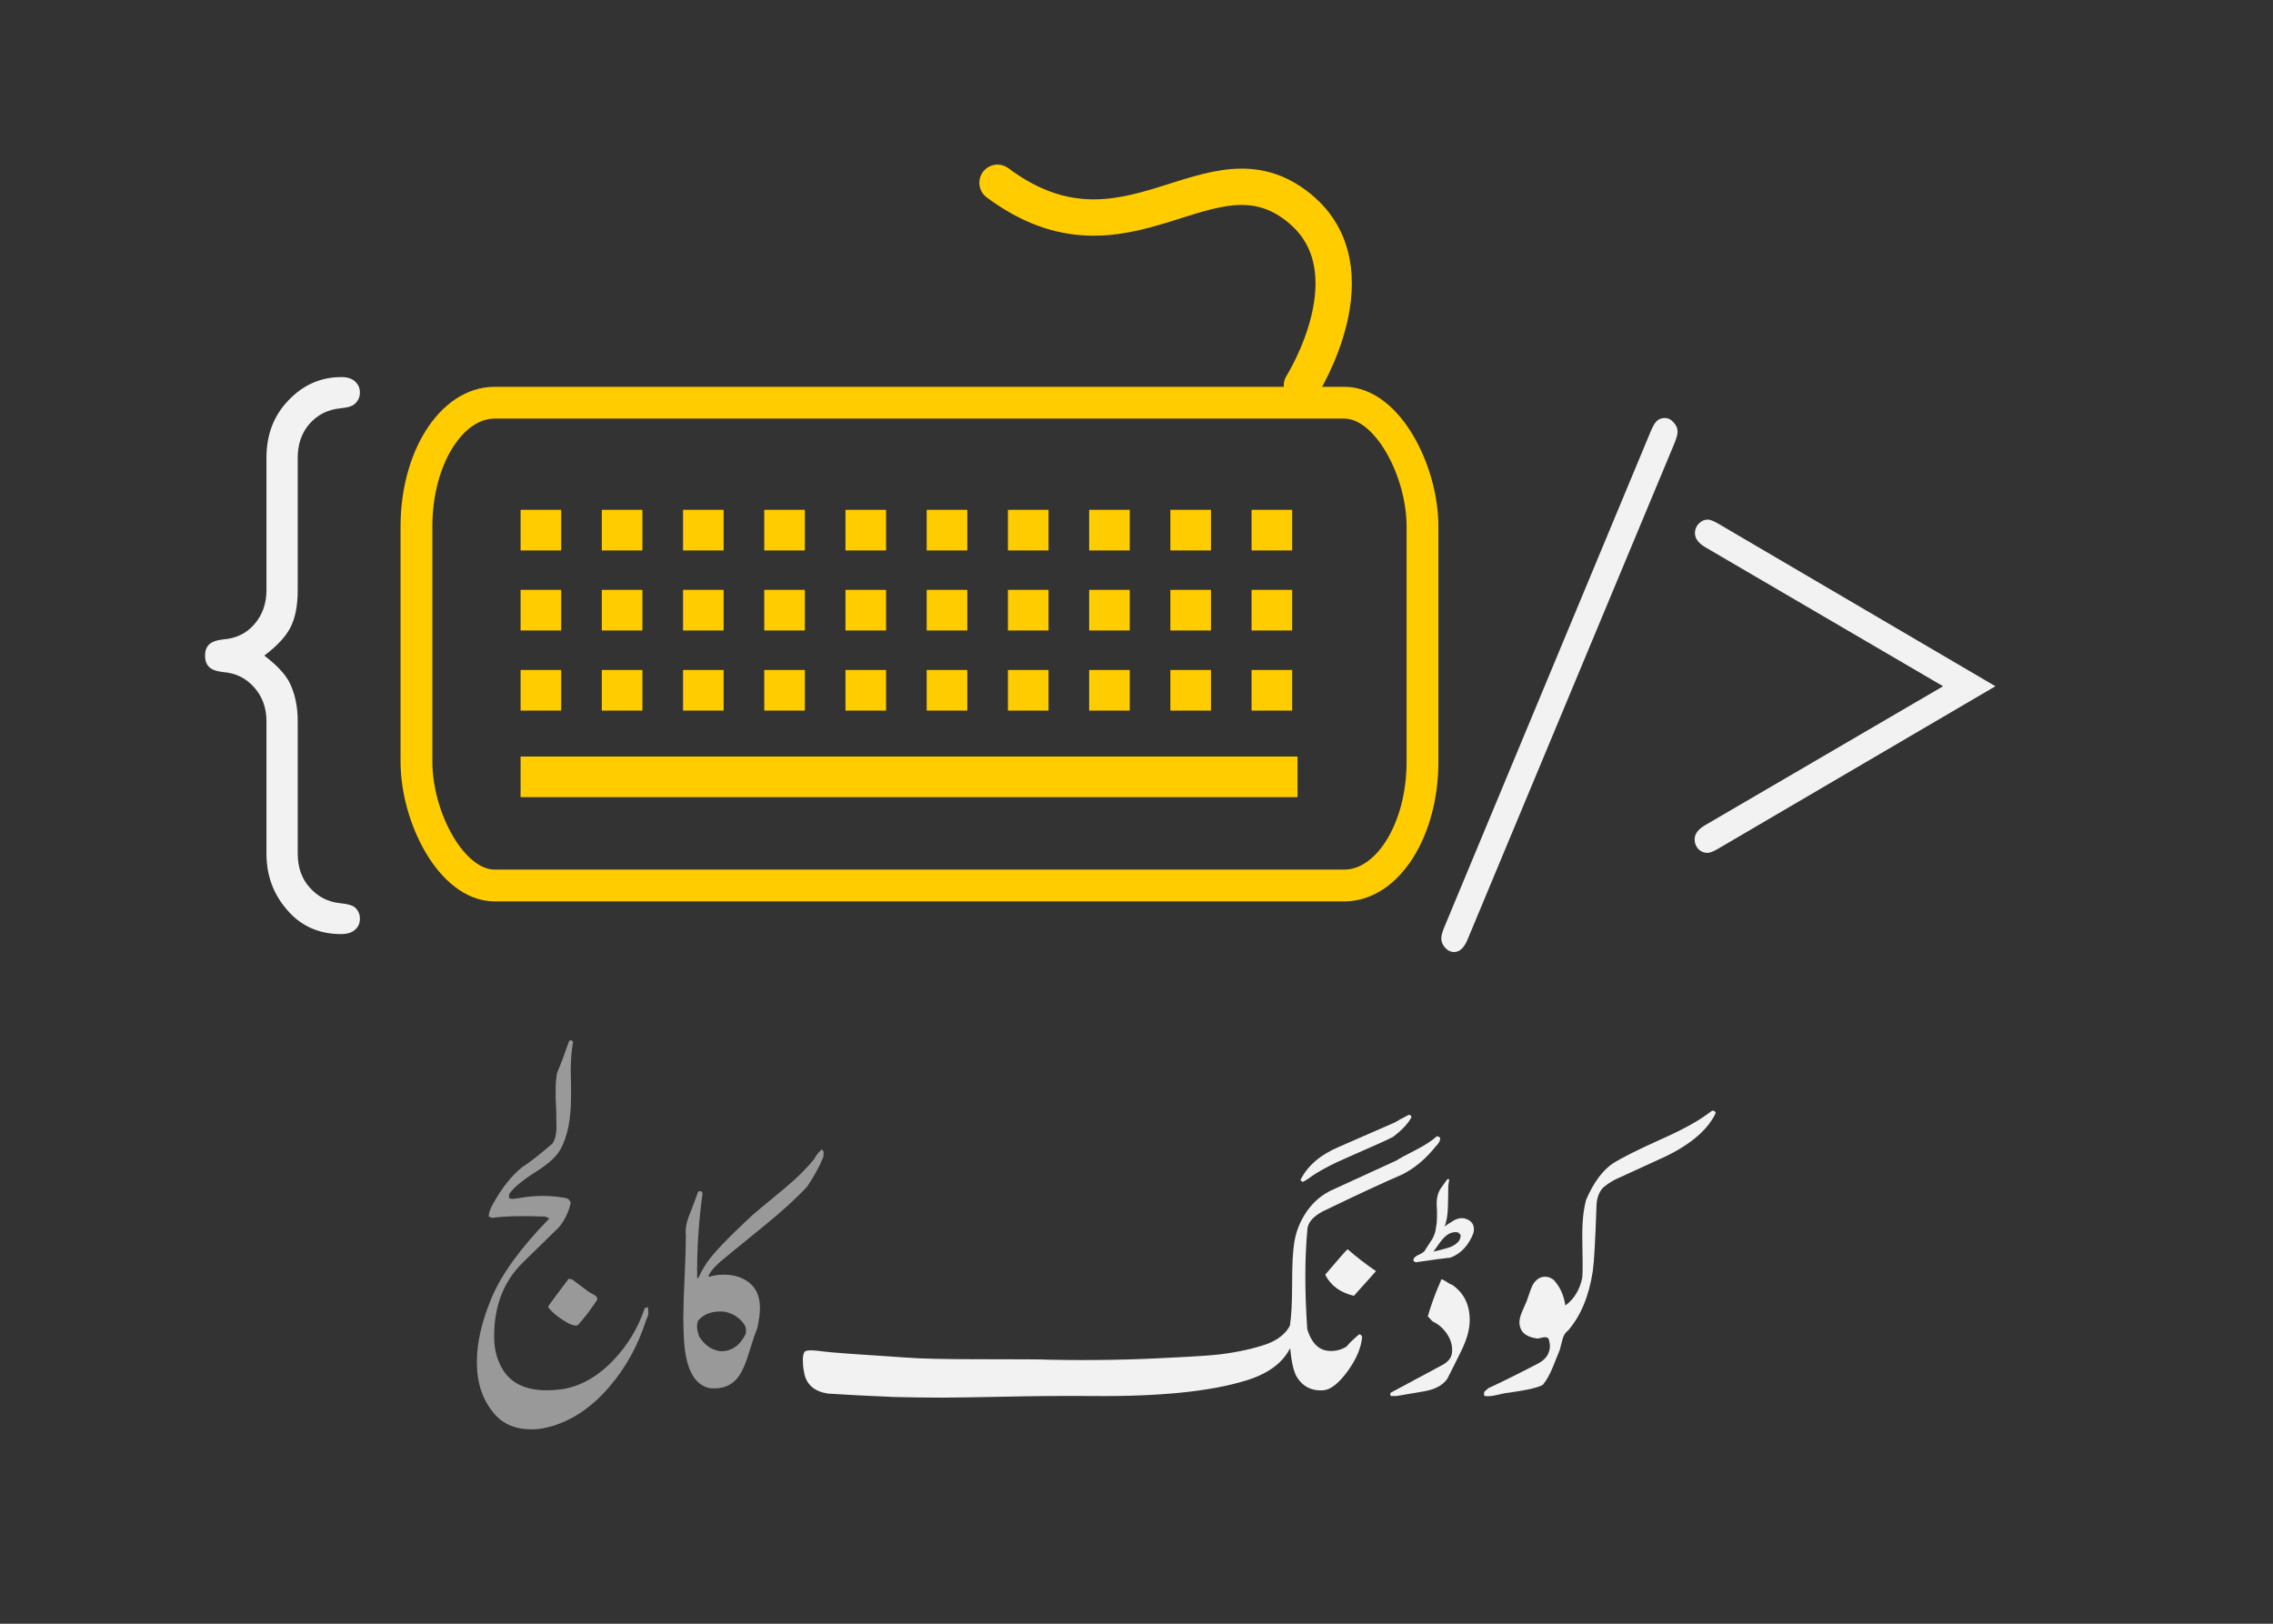
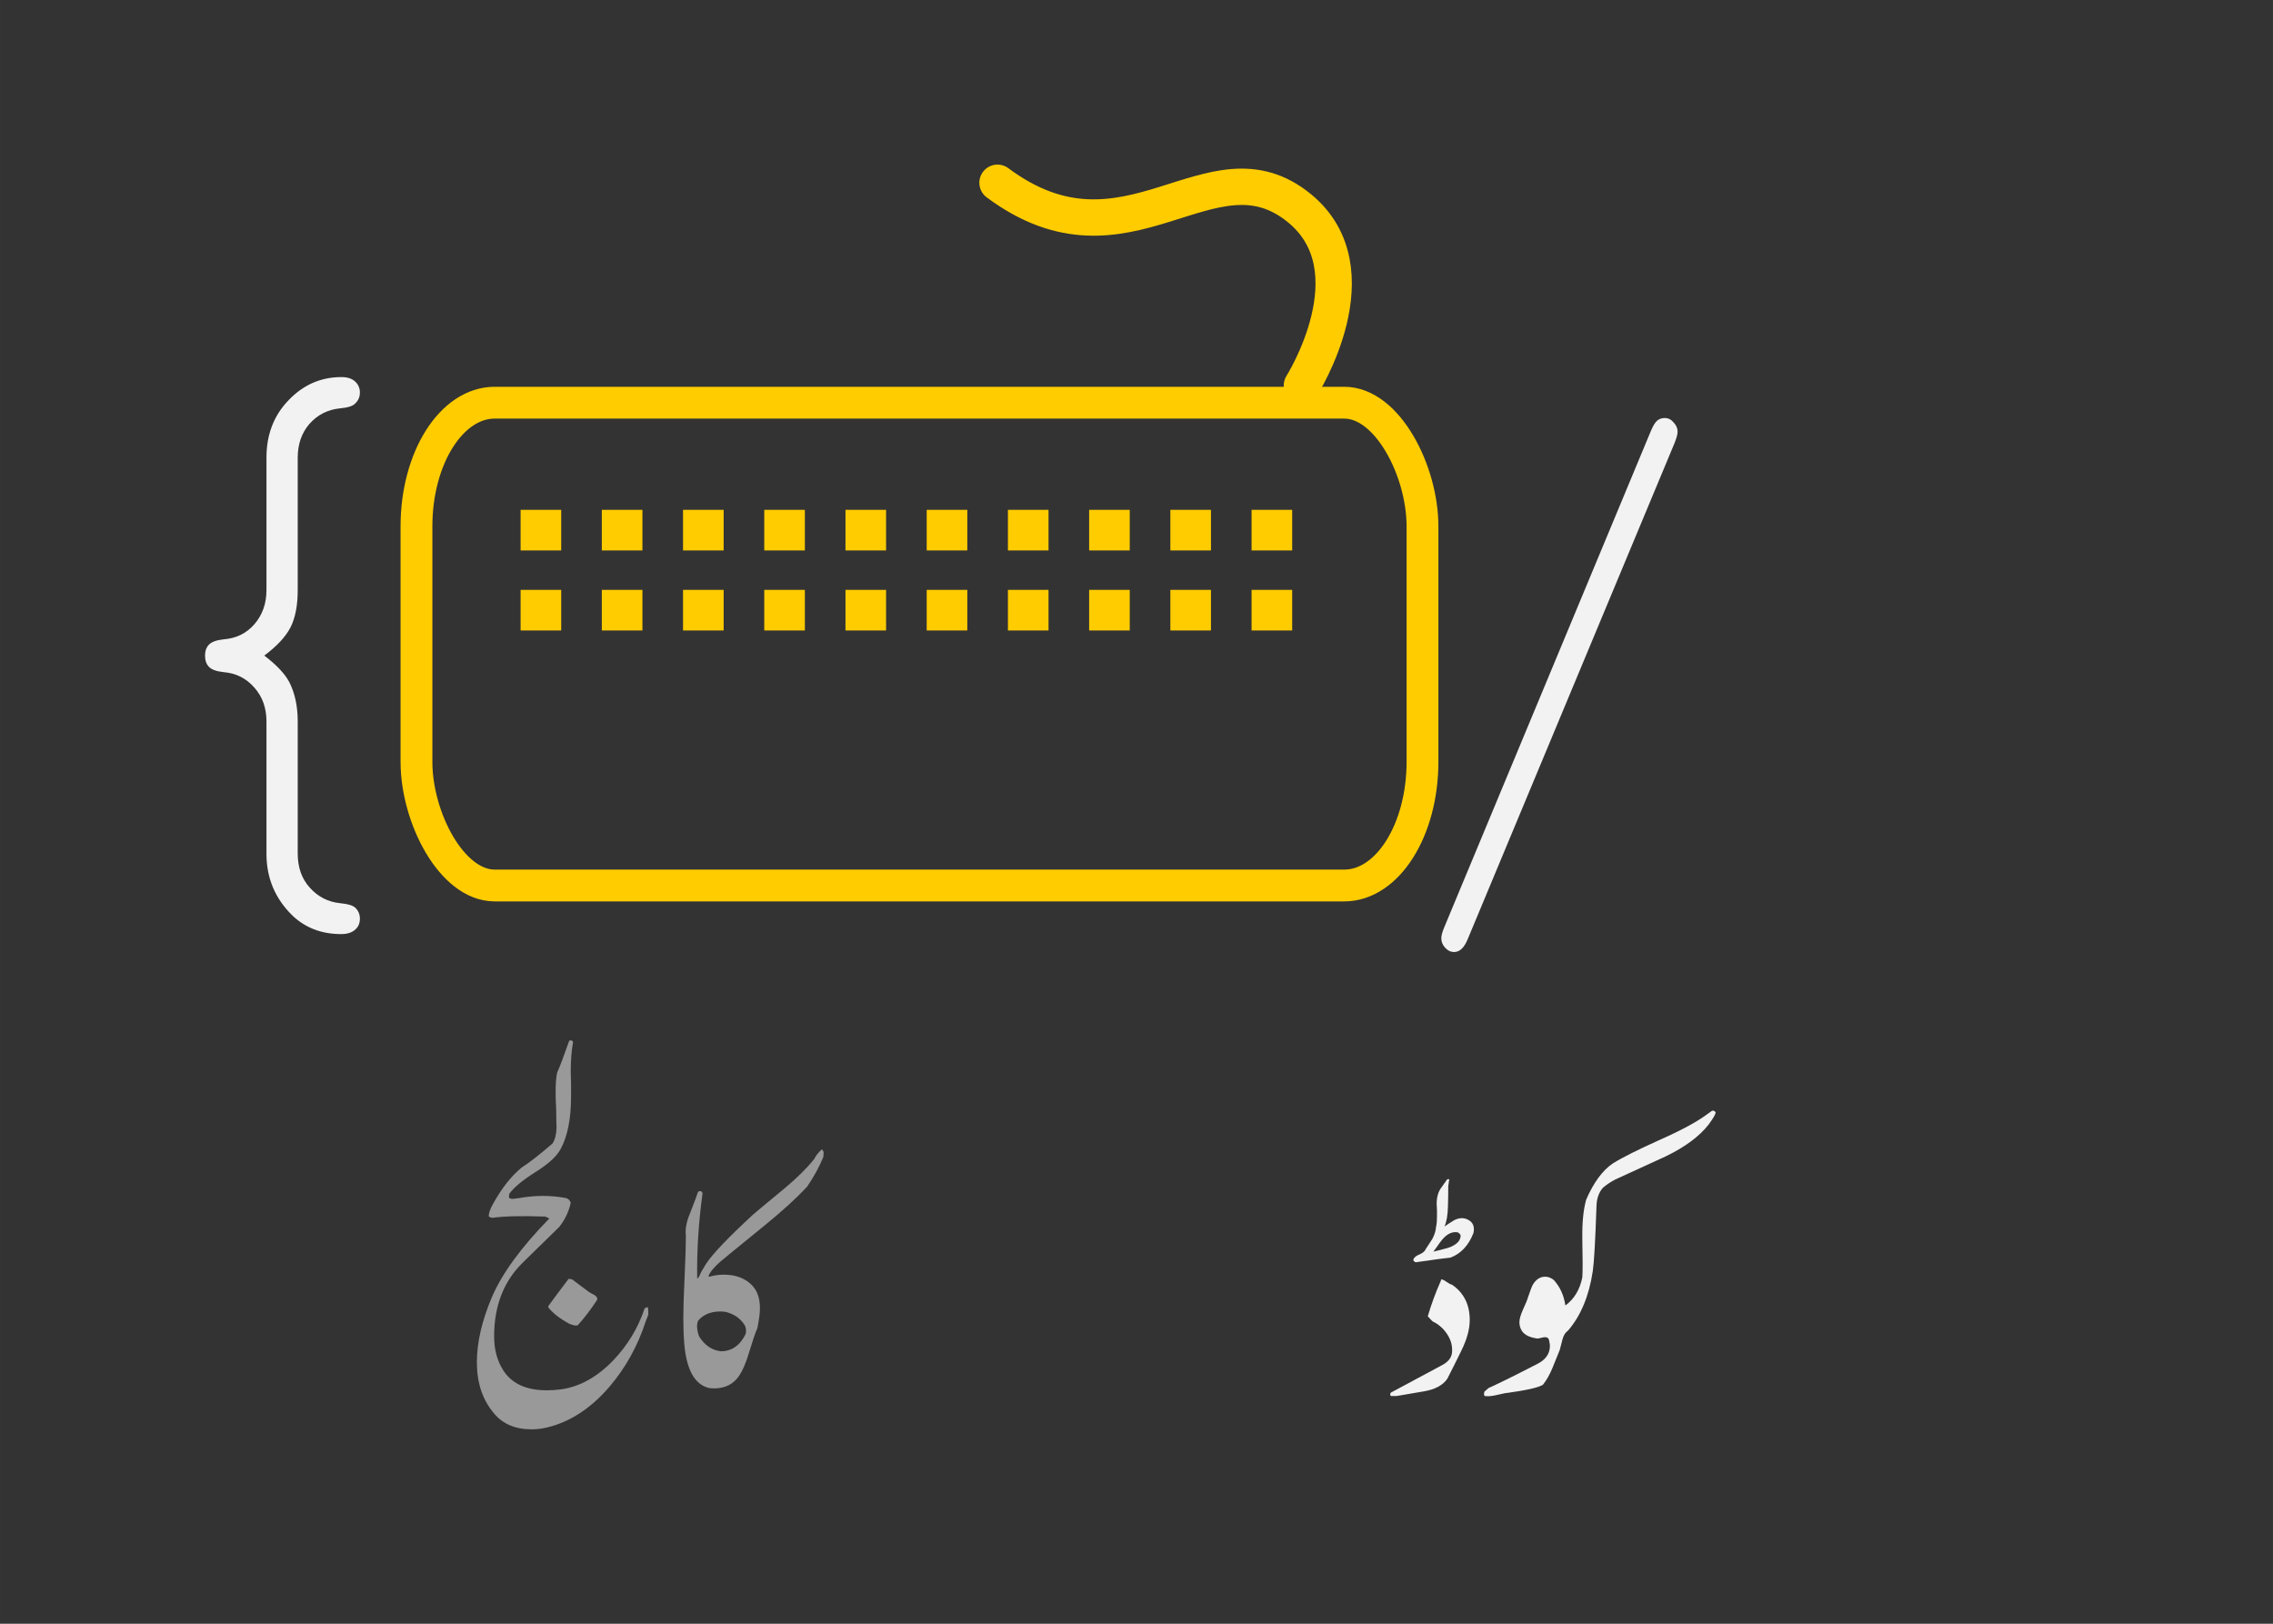
<svg xmlns="http://www.w3.org/2000/svg" xmlns:ns1="http://www.inkscape.org/namespaces/inkscape" xmlns:ns2="http://sodipodi.sourceforge.net/DTD/sodipodi-0.dtd" width="700" height="500" viewBox="0 0 185.208 132.292" version="1.1" id="svg257" ns1:version="1.2.1 (9c6d41e4, 2022-07-14)" ns2:docname="cc-logo-dark.svg">
  <rect x="0" y="0" width="185.208" height="132.292" fill="#333333" stroke="none" />
  <ns2:namedview id="namedview259" pagecolor="#ffffff" bordercolor="#666666" borderopacity="1.0" ns1:showpageshadow="2" ns1:pageopacity="1" ns1:pagecheckerboard="0" ns1:deskcolor="#d1d1d1" ns1:document-units="mm" showgrid="false" ns1:zoom="0.74875054" ns1:cx="178.96481" ns1:cy="442.73758" ns1:window-width="1920" ns1:window-height="1039" ns1:window-x="3360" ns1:window-y="25" ns1:window-maximized="0" ns1:current-layer="layer1" />
  <defs id="defs254" />
  <g ns1:label="Layer 1" ns1:groupmode="layer" id="layer1">
    <rect id="rect2700" style="fill:none;stroke:#ffcc00;stroke-width:2.592;stroke-linecap:round;stroke-linejoin:round" rx="6.371" ry="10.073" height="39.335" width="81.973" y="32.809" x="33.934" />
    <path id="path2702" style="fill:none;stroke:#ffcc00;stroke-width:3.309;stroke-dasharray:3.309, 3.309" d="M 42.419,43.192 H 105.726" />
    <path id="path2704" style="fill:none;stroke:#ffcc00;stroke-width:3.309;stroke-dasharray:3.309, 3.309" d="M 42.419,49.713 H 105.726" />
-     <path id="path2706" style="fill:none;stroke:#ffcc00;stroke-width:3.309;stroke-dasharray:3.309, 3.309" d="M 42.419,56.24 H 105.726" />
-     <path id="path2708" style="fill:none;stroke:#ffcc00;stroke-width:3.309" d="M 42.419,63.292 H 105.726" />
    <path id="path2712" style="fill:none;stroke:#ffcc00;stroke-width:2.96;stroke-linecap:round" d="m 106.082,31.403 c 0,0 5.962,-9.407 -0.209,-14.447 -7.24,-5.915 -14.003,5.827 -24.595,-2.066" />
    <g aria-label="کوڈنگ" id="text266-9-5" style="font-style:italic;font-size:26.916px;line-height:1.25;font-family:'Jameel Noori Nastaleeq';-inkscape-font-specification:'Jameel Noori Nastaleeq, Italic';fill:#f2f2f2;stroke-width:0.673">
      <path d="m 139.233,91.606 q -1.13,1.459 -3.522,2.615 -2.05,0.946 -4.101,1.879 -0.618,0.329 -1.012,0.683 -0.486,0.565 -0.513,1.472 -0.145,4.258 -0.302,5.31 -0.46,3.036 -2.011,4.836 -0.329,0.223 -0.46,0.736 -0.223,0.854 -0.223,0.854 -0.289,0.723 -0.591,1.459 -0.342,0.828 -0.775,1.367 -0.539,0.355 -3.128,0.697 0,0 -0.775,0.171 -0.486,0.105 -0.841,0.053 -0.105,-0.079 -0.026,-0.355 l 0.329,-0.289 q 1.367,-0.618 4.035,-1.998 0.973,-0.513 0.973,-1.446 0,-0.171 -0.053,-0.355 -0.026,-0.434 -0.513,-0.329 -0.46,0.118 -0.513,0.079 -0.894,-0.131 -1.209,-0.618 -0.197,-0.315 -0.197,-0.697 0,-0.381 0.276,-0.999 0.355,-0.775 0.407,-0.986 0.315,-0.92 0.368,-0.999 0.302,-0.565 0.789,-0.697 0.513,-0.118 0.959,0.237 0.762,0.828 0.946,2.077 1.078,-0.789 1.38,-2.287 0.053,-0.631 0,-3.181 -0.026,-1.945 0.315,-3.154 0.92,-2.116 2.182,-2.957 1.104,-0.697 3.851,-1.932 2.55,-1.13 3.798,-2.05 0.131,-0.105 0.421,-0.302 0.197,-0.053 0.302,0.145 -0.053,0.263 -0.565,0.959 z" id="path9951" />
      <path d="m 117.442,96.758 0.486,-0.683 h 0.184 q -0.026,-0.079 -0.105,0.565 0,0.841 -0.026,1.669 -0.026,1.025 -0.276,1.617 0.25,-0.184 0.789,-0.513 0.67,-0.342 1.235,0.026 0.486,0.329 0.329,1.025 -0.591,1.511 -1.866,1.998 -0.591,0.053 -2.747,0.368 -0.158,0.053 -0.289,-0.158 0.053,-0.289 0.486,-0.46 0.434,-0.184 0.539,-0.46 0.513,-0.775 0.539,-0.828 0.263,-0.513 0.289,-0.946 0.079,-0.342 0.079,-0.828 0,-0.197 0,-0.539 -0.026,-0.355 -0.026,-0.513 0,-0.841 0.381,-1.341 z m 1.538,3.811 -0.171,-0.158 q -0.618,-0.131 -1.183,0.46 -0.21,0.21 -0.828,1.104 0.565,-0.131 1.17,-0.302 0.605,-0.184 0.907,-0.565 0.21,-0.368 0.105,-0.539 z m -1.564,3.746 v -0.079 q 0.184,0 0.46,0.21 0.289,0.197 0.434,0.223 1.446,0.986 1.446,2.878 0,1.104 -0.67,2.471 -0.565,1.157 -1.157,2.313 -0.539,0.789 -1.893,1.025 -2.142,0.355 -2.234,0.381 -0.473,0 -0.473,0 -0.053,-0.079 -0.053,-0.131 0,-0.066 0.053,-0.145 1.393,-0.749 4.166,-2.234 0.749,-0.394 0.815,-1.012 0.079,-0.789 -0.381,-1.498 -0.46,-0.71 -1.209,-1.065 l -0.381,-0.407 q 0.407,-1.419 1.078,-2.931 z" id="path9953" />
-       <path d="m 113.499,92.631 q -0.618,0.329 -3.522,1.59 -2.208,0.946 -3.365,1.801 -0.276,0.197 -0.46,0.276 -0.053,-0.026 -0.197,-0.145 0.867,-1.748 3.128,-2.707 l 4.574,-1.998 q 0.381,-0.237 1.13,-0.618 0.197,0 0.223,0.184 -0.381,0.762 -1.511,1.617 z m -3.181,12.945 q -1.669,-0.394 -2.339,-1.722 1.643,-1.932 1.827,-2.077 1.078,0.946 2.313,1.787 z m 6.676,-12.183 q -1.235,1.551 -2.773,2.313 -2.182,0.933 -6.427,2.983 -1.275,0.67 -1.275,1.59 -0.315,3.47 0,8.017 0.329,1.078 0.973,1.511 0.407,0.263 0.946,0.263 0.723,0 1.288,-0.368 0.302,-0.381 0.999,-0.973 0.158,-0.053 0.263,0.184 -0.105,1.327 -1.196,2.826 -1.091,1.485 -1.998,1.538 -1.38,0.079 -2.103,-1.051 -0.407,-0.644 -0.565,-2.392 -0.92,1.827 -3.601,2.642 -4.337,1.341 -12.499,1.262 -3.47,-0.026 -7.044,0.053 -3.982,0.079 -5.204,0.079 -1.853,0 -3.956,-0.053 -3.167,-0.131 -5.349,-0.276 -1.59,-0.237 -1.919,-1.551 -0.131,-0.591 -0.131,-1.078 -0.026,-0.381 0.079,-0.67 l 0.026,-0.066 q 0.079,-0.105 0.223,-0.131 0.315,-0.079 1.341,0.066 1.025,0.131 6.808,0.499 1.617,0.131 5.822,0.131 5.218,0 5.704,0.039 5.165,0.105 10.041,-0.171 2.799,-0.131 3.93,-0.263 2.208,-0.276 3.825,-0.841 1.367,-0.513 1.879,-1.498 0.184,-1.104 0.184,-3.417 0,-2.326 0.171,-3.338 0.21,-1.38 1.038,-2.576 0.841,-1.196 2.129,-1.761 l 5.165,-2.366 q 0.276,-0.197 1.695,-0.92 1.025,-0.539 1.59,-1.051 0.276,0.026 0.276,0.184 0,0.276 -0.355,0.631 z" id="path9955" />
    </g>
    <g aria-label="کالج" id="text320-3-7" style="font-size:26.916px;line-height:1.25;font-family:'Jameel Noori Nastaleeq';-inkscape-font-specification:'Jameel Noori Nastaleeq, Normal';fill:#999999;stroke-width:0.673">
      <path d="m 57.728,103.969 0.053,0.053 q 0.591,-0.171 1.183,-0.171 1.472,0 2.313,0.867 0.644,0.67 0.644,1.853 0,0.618 -0.21,1.643 -0.197,0.407 -0.683,1.998 -0.368,1.235 -0.802,1.879 -0.697,1.025 -2.024,1.025 -0.21,0 -0.421,-0.026 -1.748,-0.407 -2.024,-3.588 -0.079,-0.959 -0.079,-2.142 0,-1.157 0.105,-3.338 0.105,-2.287 0.105,-3.338 -0.105,-0.789 0.329,-1.814 0.591,-1.525 0.644,-1.722 0.026,-0.053 0.105,-0.105 0.276,0 0.276,0.197 -0.486,3.549 -0.434,6.939 0.053,-0.026 0.118,-0.131 0.066,-0.118 0.092,-0.145 0.053,-0.21 0.513,-0.933 0.789,-1.209 3.825,-4.009 0.184,-0.171 2.589,-2.155 1.551,-1.301 2.418,-2.405 0.131,-0.315 0.591,-0.749 0.079,0 0.158,0.223 l -0.026,0.394 q -0.486,1.183 -1.314,2.405 -1.288,1.393 -3.47,3.167 -3.535,2.878 -3.614,2.957 -0.775,0.683 -0.959,1.17 z m 2.957,4.008 q -0.539,-0.867 -1.617,-1.104 -1.433,-0.145 -2.182,0.723 -0.21,0.486 0.079,1.288 0.67,1.078 1.774,1.209 1.327,0 2.024,-1.419 0.079,-0.407 -0.079,-0.697 z" id="path10060" />
      <path d="m 45.558,99.973 -2.957,2.891 q -2.339,2.287 -2.339,6.019 0,1.59 0.749,2.773 1.051,1.617 3.535,1.617 0.565,0 1.183,-0.079 2.287,-0.329 4.245,-2.366 1.774,-1.866 2.563,-4.258 0.053,0 0.131,-0.039 0.079,-0.039 0.105,-0.039 0.053,0.053 0.053,0.591 0,0.053 -0.21,0.565 -0.973,3.01 -2.957,5.336 -2.261,2.629 -5.06,3.312 -0.644,0.158 -1.275,0.158 -1.985,0 -3.062,-1.288 -1.406,-1.643 -1.406,-4.179 0,-2.418 1.222,-5.296 1.235,-2.891 4.679,-6.414 -0.079,-0.053 -0.329,-0.158 -2.852,-0.105 -4.324,0.105 -0.118,-0.026 -0.276,-0.105 -0.026,-0.381 0.355,-1.051 1.051,-1.906 2.339,-2.957 0.894,-0.565 2.497,-1.945 0.302,-0.46 0.329,-1.262 -0.026,-0.723 -0.026,-1.433 -0.131,-2.169 0.079,-3.089 0.355,-0.802 0.946,-2.497 0.026,-0.145 0.184,-0.118 0.158,0.026 0.158,0.171 -0.184,0.986 -0.184,2.418 0,0.315 0.026,0.999 0,0.67 0,0.986 0,2.721 -0.854,4.284 -0.486,0.894 -2.024,1.853 -1.617,1.025 -2.155,1.787 -0.053,0.289 0,0.342 0.158,0.105 0.434,0.053 0.407,-0.053 0.407,-0.053 1.906,-0.342 3.759,0 0.276,0.053 0.407,0.381 -0.237,1.104 -0.946,1.985 z m -0.881,6.545 v -0.105 q 0.539,-0.749 1.643,-2.208 0.026,-0.026 0.289,0.026 l 1.406,1.051 q 0.026,0.026 0.434,0.237 0.263,0.171 0.21,0.381 -0.815,1.235 -1.564,2.05 -0.131,0.131 -0.697,-0.092 -1.183,-0.644 -1.722,-1.341 z" id="path10062" />
    </g>
    <g aria-label="{" id="text10187" style="font-size:61.386px;line-height:1.25;fill:#f2f2f2;stroke-width:0.512" transform="translate(-1.587)">
      <path d="m 23.119,53.412 q 1.499,1.139 2.038,2.158 0.689,1.349 0.689,3.207 v 10.761 q 0,1.708 0.989,2.788 0.989,1.109 2.458,1.259 0.929,0.09 1.229,0.36 0.39,0.36 0.39,0.899 0,0.57 -0.39,0.899 -0.39,0.36 -1.139,0.36 -2.368,0 -3.957,-1.499 Q 23.299,72.535 23.299,69.568 V 58.777 q 0,-1.649 -0.989,-2.758 -0.989,-1.139 -2.518,-1.259 -0.839,-0.09 -1.169,-0.42 -0.33,-0.33 -0.33,-0.929 0,-0.57 0.33,-0.899 0.33,-0.33 1.169,-0.42 1.559,-0.12 2.518,-1.229 0.989,-1.139 0.989,-2.788 V 37.286 q 0,-2.818 1.798,-4.676 1.798,-1.888 4.316,-1.888 0.719,0 1.109,0.36 0.39,0.36 0.39,0.899 0,0.54 -0.39,0.899 -0.27,0.3 -1.229,0.39 -1.499,0.15 -2.488,1.259 -0.959,1.109 -0.959,2.758 v 10.791 q 0,1.888 -0.599,3.057 -0.599,1.139 -2.128,2.278 z" style="font-family:'Courier New';-inkscape-font-specification:'Courier New, Normal'" id="path10390" />
    </g>
    <g aria-label="&gt;" transform="matrix(0.975,0,0,1.025,-5.821,3.175)" id="text10187-8" style="font-size:52.374px;line-height:1.25;fill:#f2f2f2;stroke-width:0.436">
-       <path d="m 172.73,51.45 -23.221,12.94 q -0.563,0.307 -0.844,0.307 -0.435,0 -0.767,-0.307 -0.307,-0.332 -0.307,-0.767 0,-0.639 0.869,-1.125 L 168.357,51.45 148.487,40.402 q -0.869,-0.486 -0.869,-1.125 0,-0.435 0.307,-0.742 0.332,-0.332 0.767,-0.332 0.281,0 0.844,0.307 z" style="font-family:'Courier New';-inkscape-font-specification:'Courier New, Normal'" id="path10396" />
-     </g>
+       </g>
    <g aria-label="/" transform="matrix(0.945,0,0,1.058,-2.117,3.175)" id="text10187-5" style="font-size:54.053px;line-height:1.25;fill:#f2f2f2;stroke-width:0.45">
      <path d="M 146.628,31.116 128.786,69.334 q -0.449,0.977 -1.161,0.977 -0.449,0 -0.792,-0.343 -0.317,-0.317 -0.317,-0.713 0,-0.317 0.264,-0.871 l 17.815,-38.217 q 0.29,-0.607 0.554,-0.792 0.264,-0.185 0.633,-0.185 0.449,0 0.765,0.343 0.343,0.317 0.343,0.713 0,0.29 -0.264,0.871 z" style="font-family:'Courier New';-inkscape-font-specification:'Courier New, Normal'" id="path10393" />
    </g>
  </g>
</svg>